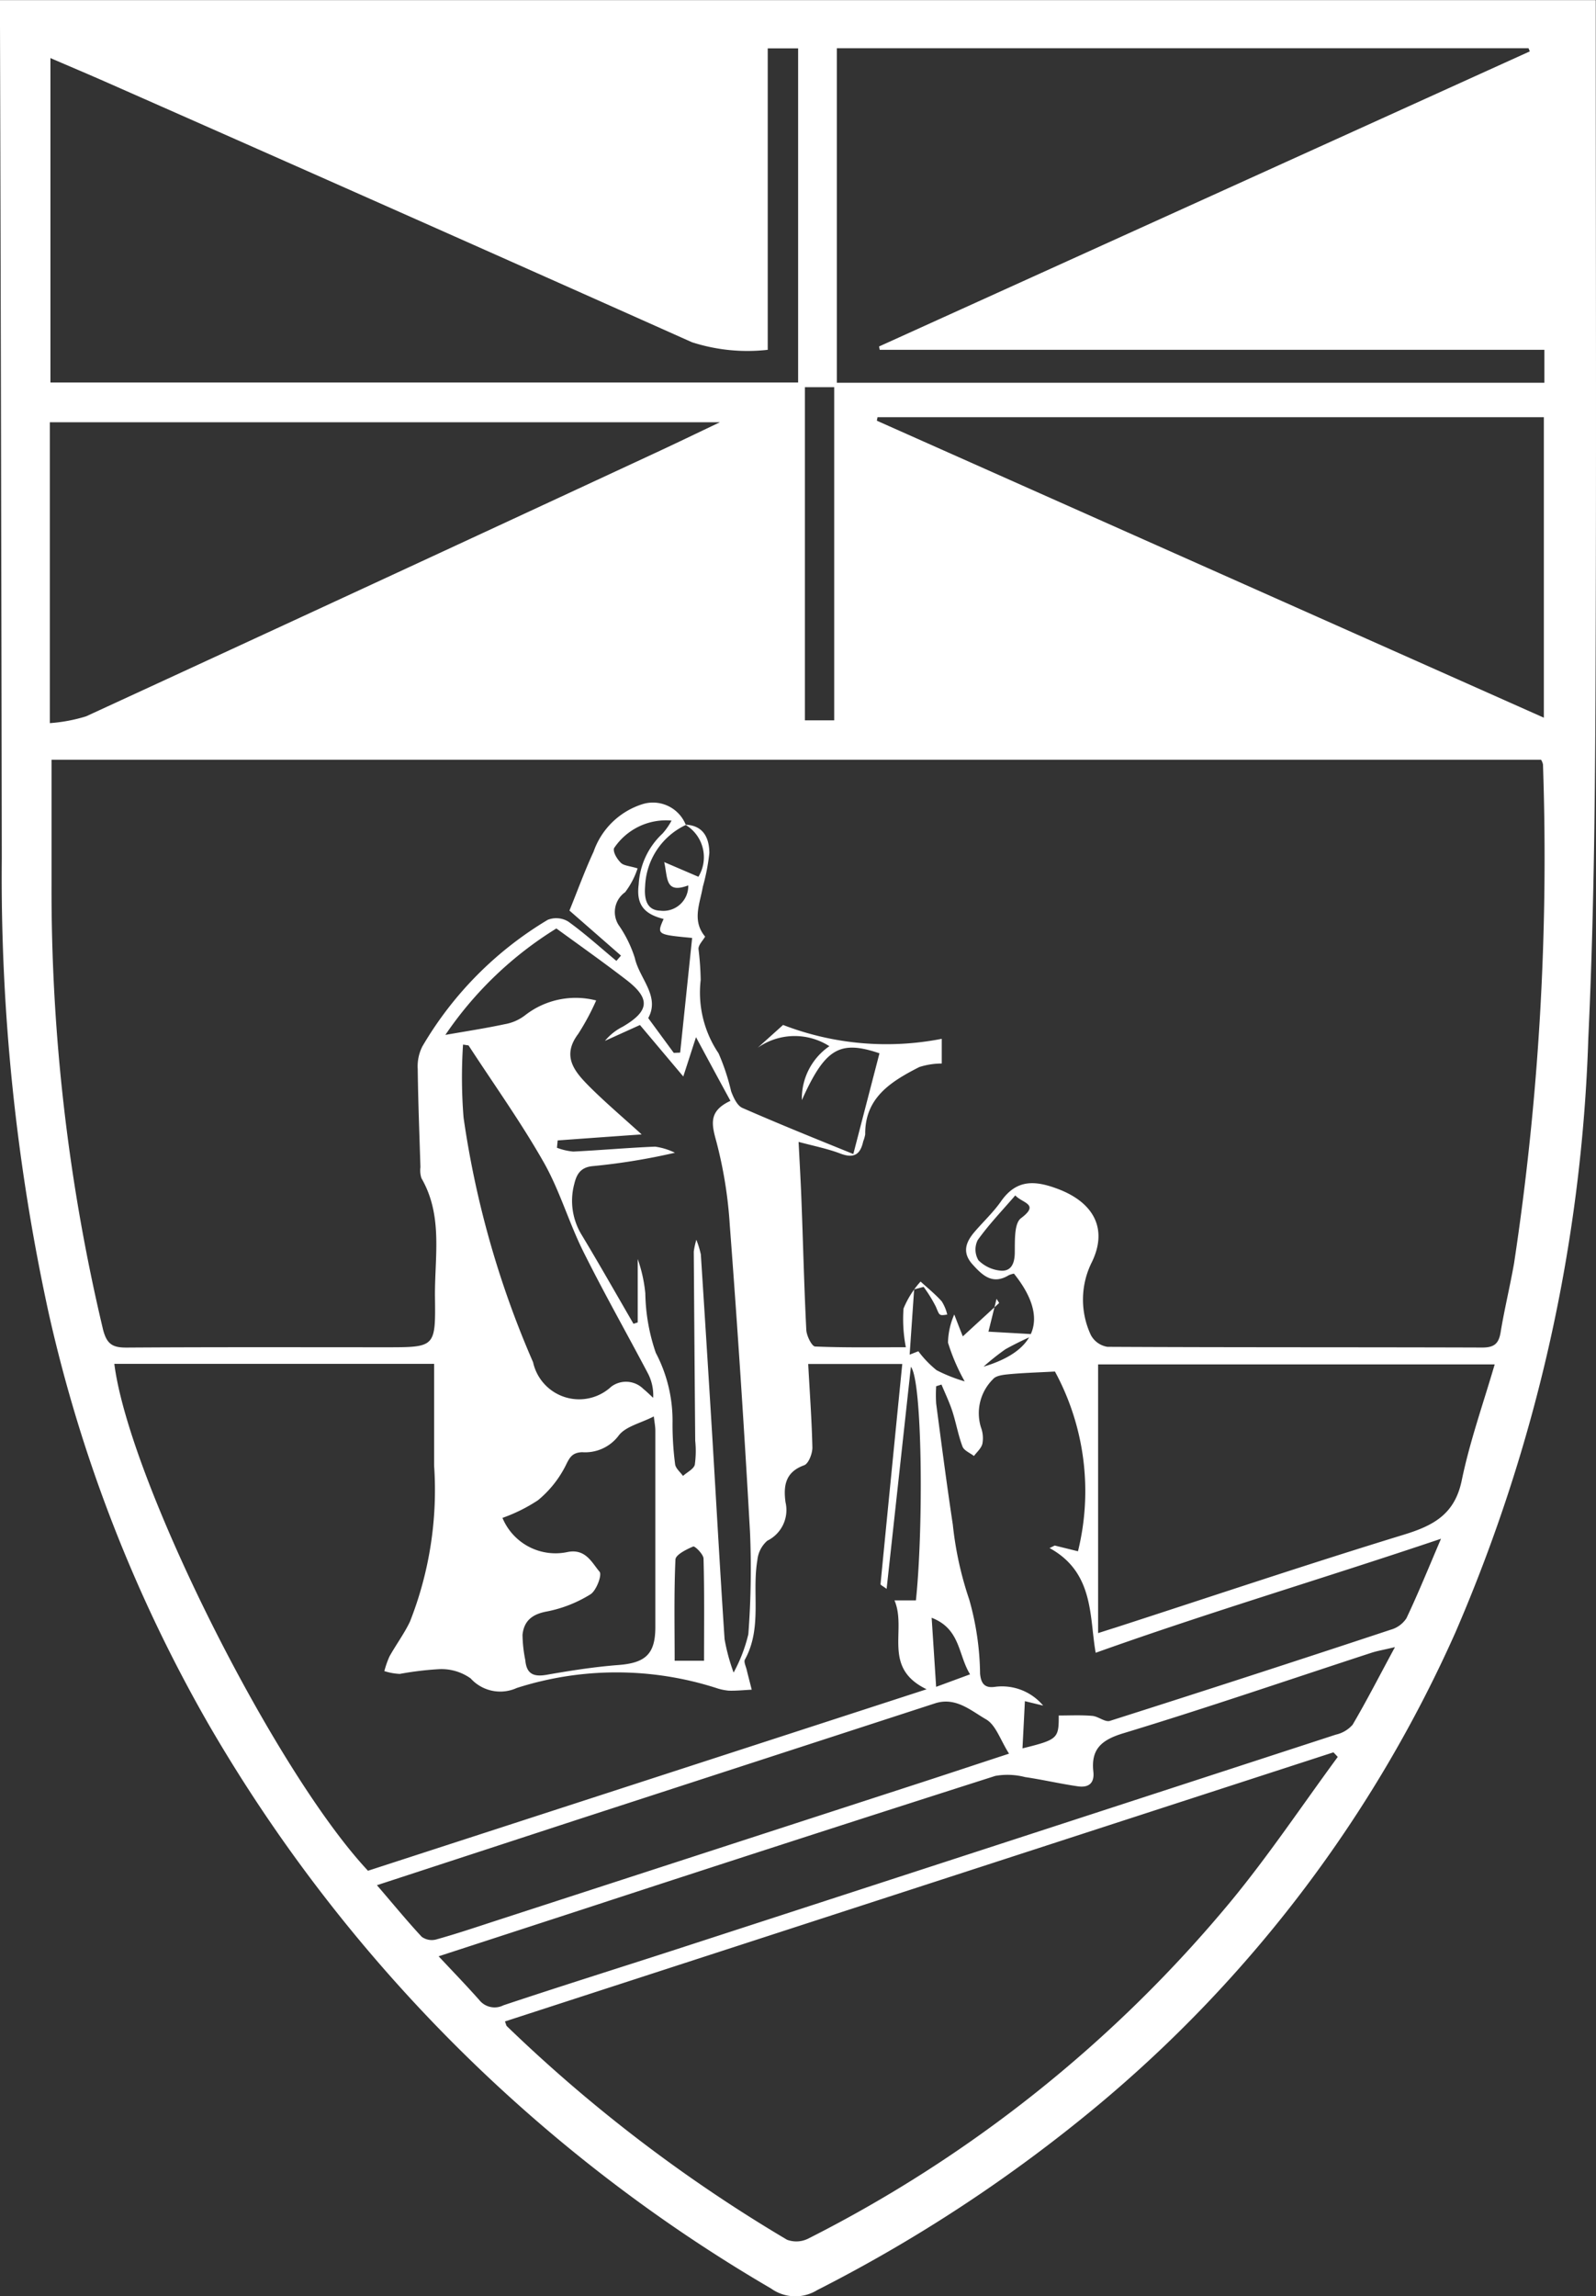
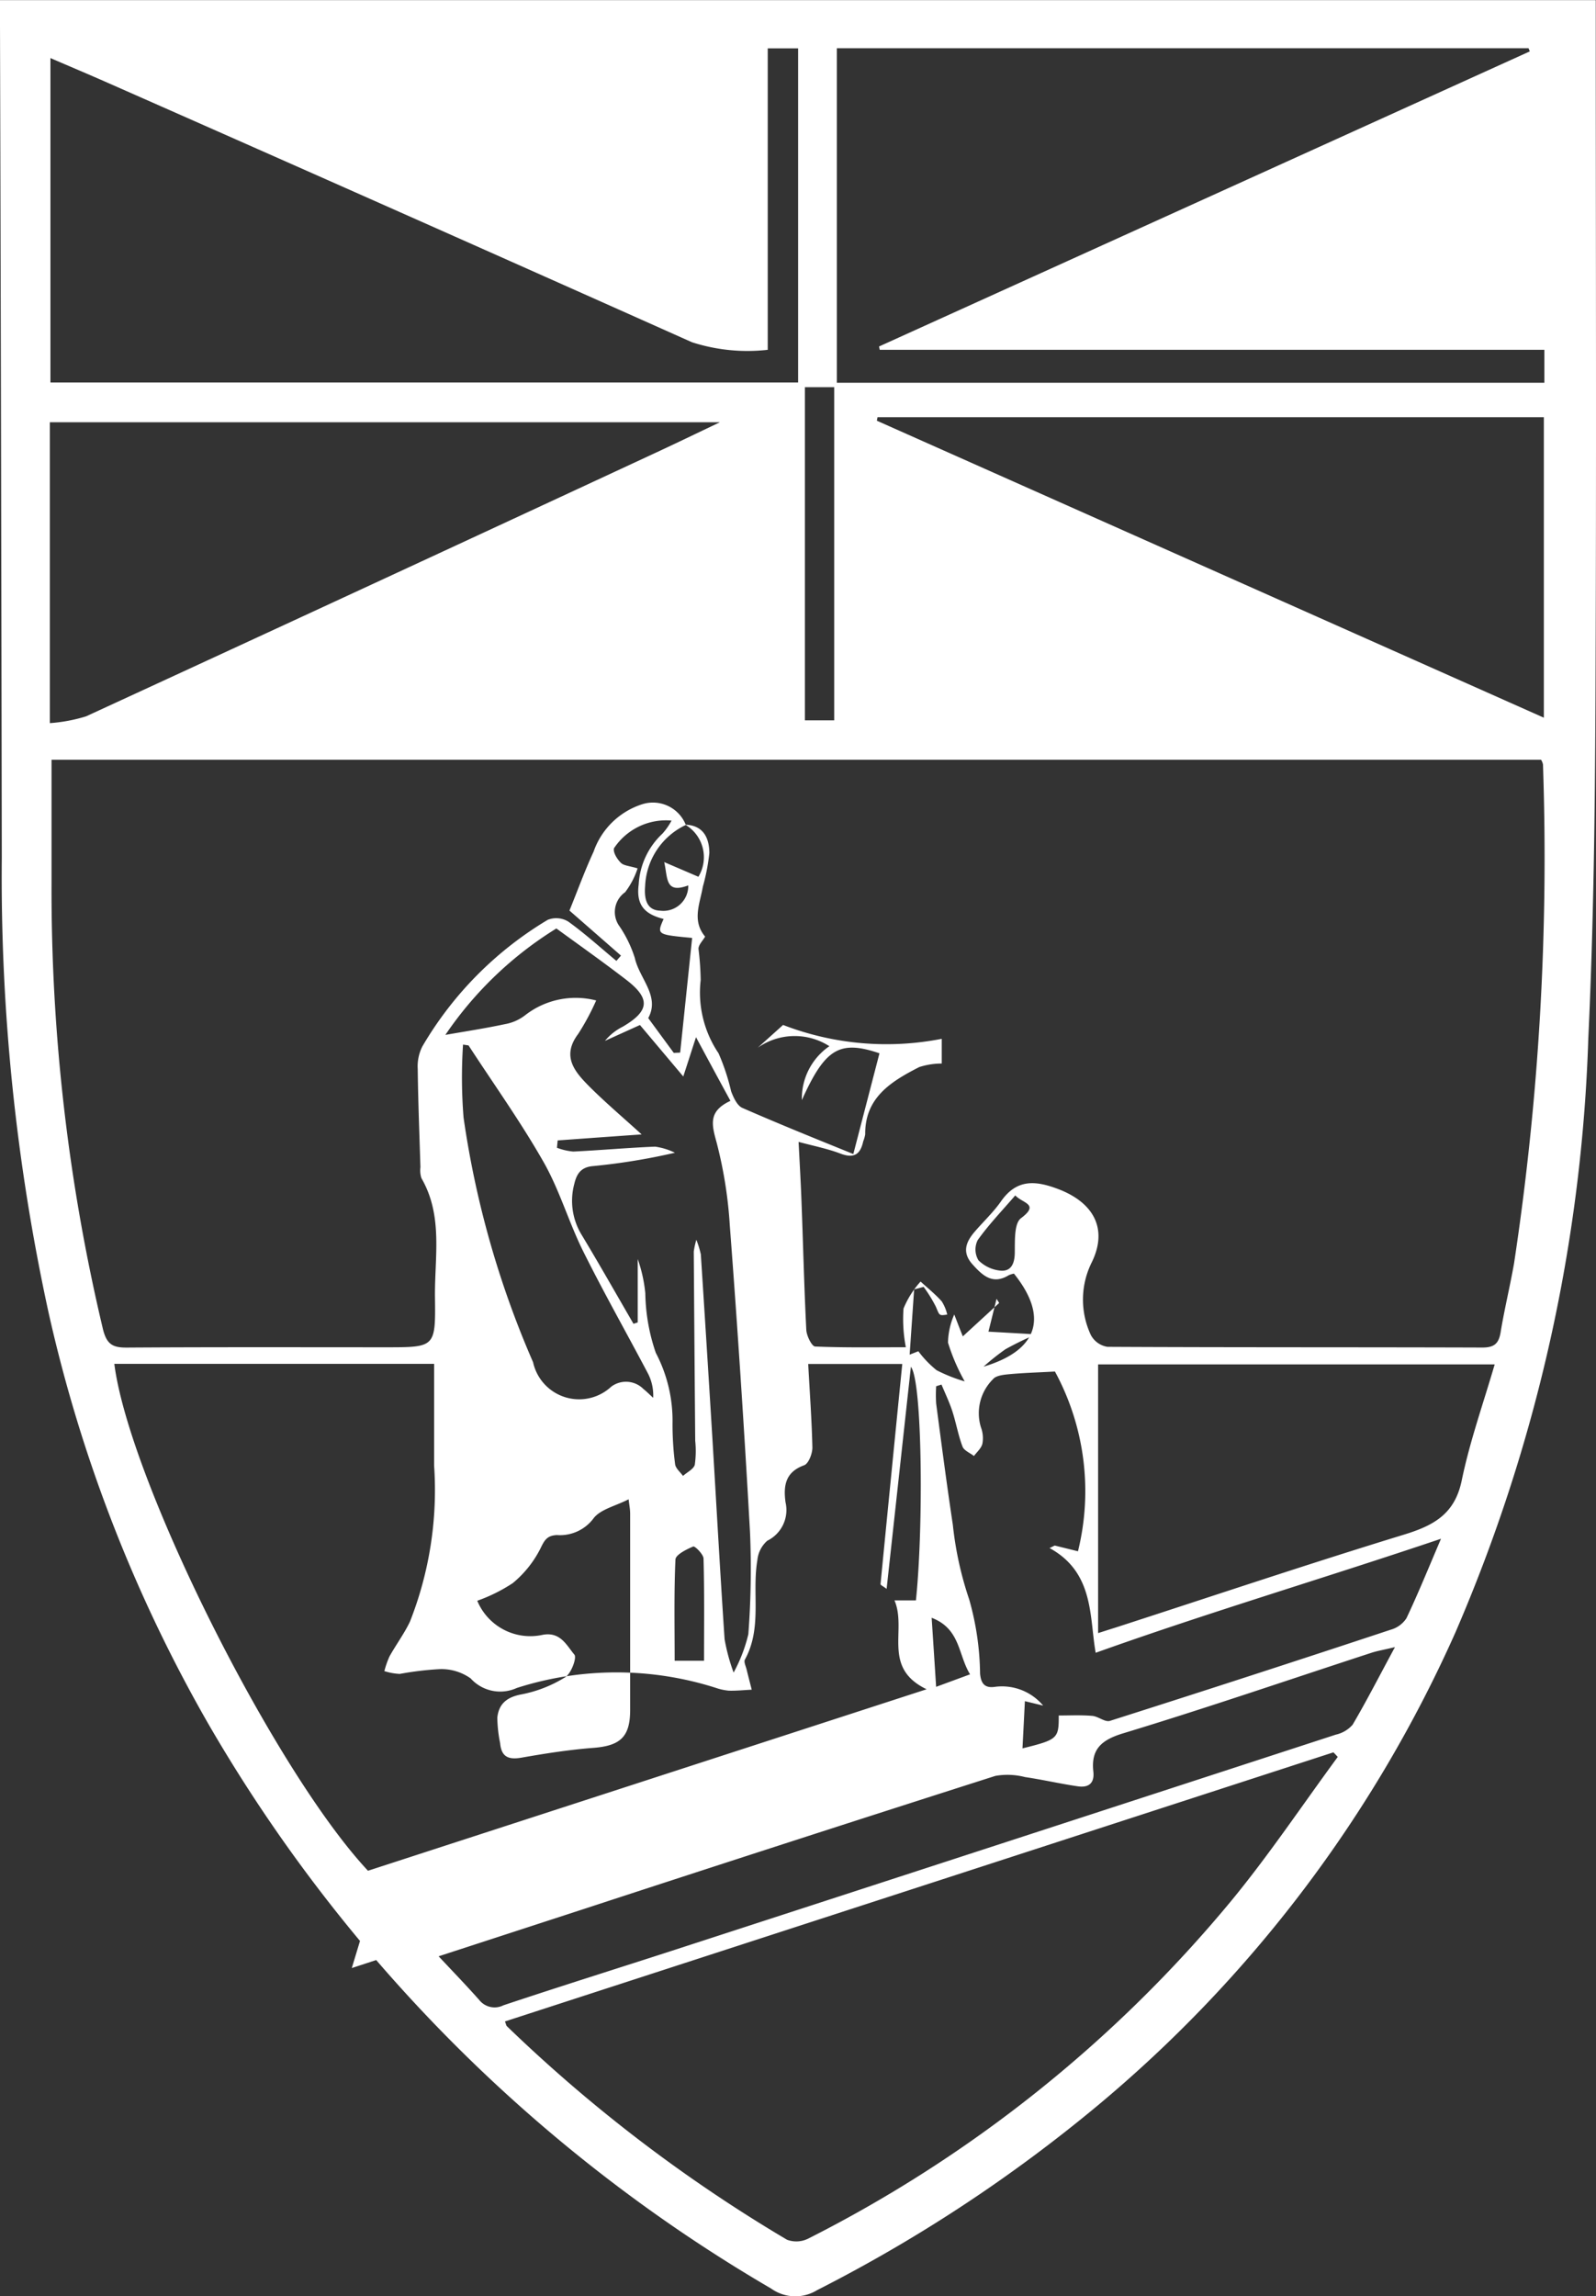
<svg xmlns="http://www.w3.org/2000/svg" width="41.993" height="60.408" viewBox="0 0 41.993 60.408">
  <rect x="0" y="0" width="41.993" height="60.408" fill="#333333" stroke="none" />
-   <path id="Trazado_8317" data-name="Trazado 8317" d="M0,127.9H41.987v.561c0,5.972.018,11.944-.008,17.917-.014,2.942-.05,5.887-.188,8.827a42.81,42.81,0,0,1-3.5,15.645,34.425,34.425,0,0,1-9.409,12.438,39.546,39.546,0,0,1-7.385,4.859,1.093,1.093,0,0,1-1.207-.043A40.936,40.936,0,0,1,5.5,173.28a38.708,38.708,0,0,1-4.224-10.86A53.829,53.829,0,0,1,.047,150.469Q.031,139.511,0,128.551c0-.207,0-.414,0-.654m27.448,44.871-.482-.117c-.021.435-.042.825-.063,1.242.928-.231.956-.257.954-.865.294,0,.59-.015.882.01.158.013.336.171.463.132q3.7-1.177,7.393-2.4a.724.724,0,0,0,.41-.3c.308-.649.578-1.316.91-2.092-3.1,1.046-6.116,1.938-9.086,3-.168-.929-.031-2.109-1.214-2.755.114-.053.131-.068.142-.065l.606.15a6.6,6.6,0,0,0-.606-4.729c-.476.026-.845.036-1.21.071-.146.014-.345.035-.42.131a1.259,1.259,0,0,0-.317,1.266.808.808,0,0,1,.038.432c-.028.118-.144.217-.222.322-.1-.079-.257-.14-.3-.245-.114-.3-.169-.625-.269-.934-.079-.24-.189-.47-.285-.7l-.14.044a3.6,3.6,0,0,0,0,.458c.14,1.061.278,2.124.438,3.183a9.061,9.061,0,0,0,.431,1.968,7.414,7.414,0,0,1,.286,1.953c.026.279.138.385.4.345a1.411,1.411,0,0,1,1.26.495m-6.841-17.906a7.55,7.55,0,0,0,4.173.364v.65a1.935,1.935,0,0,0-.592.093c-.733.375-1.434.8-1.422,1.771a.951.951,0,0,1-.053.185c-.074.34-.24.457-.6.32-.336-.128-.7-.2-1.1-.307.031.607.061,1.122.079,1.638.042,1.1.068,2.207.124,3.309.008.156.146.432.232.436.778.033,1.557.019,2.387.019a3.888,3.888,0,0,1-.061-1.018,2.425,2.425,0,0,1,.449-.71c.188.172.388.333.557.522a1.122,1.122,0,0,1,.144.346c-.219.035-.2.026-.3-.208a3.688,3.688,0,0,0-.321-.52l-.25.067-.118,1.716.229-.09a2.752,2.752,0,0,0,.481.5,4.175,4.175,0,0,0,.738.293,5.228,5.228,0,0,1-.439-1.02,1.942,1.942,0,0,1,.165-.74c.051.132.1.263.225.576l.956-.878c-.022-.038-.046-.074-.068-.11-.064.257-.126.514-.214.864l1.25.071a8.849,8.849,0,0,0-.8.39,6.276,6.276,0,0,0-.579.46c1.447-.431,1.71-1.316.8-2.448a.642.642,0,0,0-.136.042c-.426.26-.69.007-.954-.285-.283-.315-.174-.59.058-.86s.5-.52.7-.81c.407-.572.89-.539,1.482-.317.943.353,1.329,1.046.9,1.928a2.2,2.2,0,0,0-.028,1.914.6.6,0,0,0,.438.314c3.288.017,6.576.008,9.864.019.308,0,.432-.1.481-.4.1-.608.247-1.209.354-1.816a71.3,71.3,0,0,0,.761-13.125.378.378,0,0,0-.05-.122H1.356c0,1.113,0,2.185,0,3.256a49.932,49.932,0,0,0,1.356,11.737c.1.39.26.474.628.471,2.274-.015,4.547-.008,6.821-.008,1.288,0,1.3,0,1.284-1.3-.015-1.059.222-2.15-.357-3.149a.674.674,0,0,1-.026-.289c-.026-.861-.061-1.723-.071-2.584a1.155,1.155,0,0,1,.122-.593,9.411,9.411,0,0,1,3.3-3.331.61.61,0,0,1,.538.046c.442.318.847.686,1.267,1.035l.121-.139-1.356-1.185c.21-.515.4-1.042.635-1.549a2,2,0,0,1,1.285-1.25.93.93,0,0,1,1.142.547,1.863,1.863,0,0,0-1.071,1.61c-.025.317.028.635.4.645a.655.655,0,0,0,.735-.665c-.617.231-.536-.2-.633-.613l.9.386a.992.992,0,0,0-.347-1.371c.485.018.632.357.635.745a5.354,5.354,0,0,1-.172.89c-.074.439-.293.889.061,1.31-.061.107-.174.214-.175.322a7.559,7.559,0,0,1,.058.821,2.856,2.856,0,0,0,.47,1.927,5.7,5.7,0,0,1,.331,1c.061.161.157.375.294.436.945.414,1.9.8,2.921,1.214l.688-2.65c-1.056-.358-1.434-.118-2.042,1.231a1.67,1.67,0,0,1,.724-1.418,1.691,1.691,0,0,0-1.884.04c.222-.2.445-.4.667-.6M9.68,177.113c4.876-1.584,9.731-3.16,14.7-4.775-1.184-.572-.51-1.554-.845-2.338h.564c.2-1.9.172-5.764-.132-6.146-.219,2-.426,3.9-.639,5.843-.093-.072-.163-.1-.16-.126.188-1.927.379-3.853.572-5.791H21.265c.04.752.094,1.477.11,2.2,0,.16-.1.422-.217.465-.5.179-.547.547-.49.972a.9.9,0,0,1-.479,1.013.775.775,0,0,0-.261.507c-.149.867.132,1.785-.328,2.619-.035.063.025.178.046.268.042.175.089.35.133.525-.2.01-.4.031-.6.026a1.427,1.427,0,0,1-.335-.071,8.6,8.6,0,0,0-5.247,0,1.048,1.048,0,0,1-1.213-.251,1.321,1.321,0,0,0-.847-.243,8.282,8.282,0,0,0-1.018.124,1.56,1.56,0,0,1-.406-.074,2.436,2.436,0,0,1,.135-.386c.172-.308.388-.6.538-.914a9.439,9.439,0,0,0,.636-4.106c0-.888,0-1.775,0-2.677H3.008c.386,3.056,4.2,10.689,6.672,13.333m3.606,3.967c.028.068.031.106.051.125a39.721,39.721,0,0,0,7.371,5.618.7.7,0,0,0,.567-.035,34.825,34.825,0,0,0,11.116-8.875c1-1.214,1.875-2.525,2.807-3.792-.036-.04-.075-.081-.113-.121l-21.8,7.08M40.635,137.1H23.147l-.018-.088q8.562-3.88,17.122-7.763l-.033-.083h-18.2v8.8H40.635ZM21,129.169h-.8V137.1a4.75,4.75,0,0,1-1.995-.2q-7.676-3.43-15.371-6.825c-.5-.221-1-.431-1.507-.65v8.535H21ZM1.312,146.921a4.233,4.233,0,0,0,.954-.179q7.51-3.459,15.005-6.943c.521-.242,1.038-.492,1.67-.793H1.312Zm21.777-8.049c-.006.031-.011.061-.018.093l17.55,7.813v-7.906Zm16.238,24.92H28.893v7.068c.16-.05.311-.1.464-.147,2.524-.818,5.04-1.664,7.576-2.441.786-.24,1.343-.539,1.527-1.427.211-1.024.565-2.018.867-3.053M36.7,171.23c-.313.075-.471.1-.621.15-2.17.708-4.329,1.45-6.511,2.112-.589.176-.867.421-.8,1.017.033.315-.14.422-.41.382-.464-.067-.924-.175-1.388-.243a1.845,1.845,0,0,0-.781-.031q-5.4,1.725-10.792,3.49l-3.856,1.256c.385.411.733.771,1.065,1.145a.516.516,0,0,0,.64.144c1.516-.506,3.039-.982,4.558-1.475q8.674-2.819,17.342-5.645a.829.829,0,0,0,.443-.261c.37-.628.7-1.277,1.113-2.039m-17.4.667a4.051,4.051,0,0,0,.388-1.01,22.7,22.7,0,0,0,.044-2.68q-.225-4.04-.532-8.076a11.4,11.4,0,0,0-.35-2.191c-.128-.465-.218-.813.367-1.084-.3-.55-.581-1.071-.906-1.675-.14.431-.236.732-.335,1.034l-1.14-1.354-.921.417a1.437,1.437,0,0,1,.467-.372c.706-.414.738-.739.093-1.235-.593-.456-1.2-.886-1.838-1.35a9.658,9.658,0,0,0-2.921,2.8c.529-.093,1.049-.172,1.564-.282a1.212,1.212,0,0,0,.536-.236,2.161,2.161,0,0,1,1.868-.388,6.413,6.413,0,0,1-.472.879c-.453.6-.081,1.009.308,1.4.42.417.871.8,1.361,1.245-.774.054-1.492.106-2.21.158l-.019.193a1.589,1.589,0,0,0,.431.1c.718-.035,1.435-.1,2.152-.129a1.716,1.716,0,0,1,.521.16,16.618,16.618,0,0,1-2.171.353c-.3.031-.413.2-.476.465a1.717,1.717,0,0,0,.2,1.354c.464.77.906,1.552,1.357,2.328l.111-.036v-1.667a3.771,3.771,0,0,1,.2.9,5.042,5.042,0,0,0,.276,1.567,3.832,3.832,0,0,1,.44,1.859,8.1,8.1,0,0,0,.068,1.07c.013.11.135.207.208.31.107-.1.279-.178.31-.295a2.579,2.579,0,0,0,.011-.631q-.021-2.488-.038-4.977a2.079,2.079,0,0,1,.068-.31,2.543,2.543,0,0,1,.118.385q.154,2.384.3,4.769c.108,1.785.206,3.572.325,5.355a5.157,5.157,0,0,0,.238.879m-9.386,5.591c.431.5.792.942,1.178,1.357a.45.45,0,0,0,.379.072c.5-.139,1-.306,1.492-.467l10.974-3.566c.828-.268,1.654-.543,2.609-.856-.229-.361-.345-.749-.6-.9-.4-.229-.8-.6-1.346-.424l-9.484,3.084-5.2,1.7m3.3-9.666a1.511,1.511,0,0,0,1.721.9c.471-.089.631.279.836.521.069.083-.086.5-.243.595a3.406,3.406,0,0,1-1.147.45c-.392.072-.6.253-.638.613a3.591,3.591,0,0,0,.074.67c.032.36.217.443.563.382.625-.11,1.254-.208,1.886-.257.708-.054.971-.285.972-.992q0-2.584,0-5.169c0-.12-.025-.238-.04-.379-.347.179-.75.264-.928.508a1.1,1.1,0,0,1-.961.433c-.25.014-.32.121-.428.347a2.828,2.828,0,0,1-.731.917,4.3,4.3,0,0,1-.936.465M12.329,155.4l-.146-.022a13.205,13.205,0,0,0,.014,1.92,24.908,24.908,0,0,0,1.829,6.436,1.24,1.24,0,0,0,2.057.643.647.647,0,0,1,.845.06c.09.072.172.156.258.233a1.249,1.249,0,0,0-.15-.664c-.561-1.063-1.154-2.11-1.689-3.185-.382-.767-.621-1.609-1.043-2.35-.6-1.056-1.311-2.049-1.975-3.07m8.849-8.554h.771v-8.764h-.771Zm-3.712,5.227c-.542-.133-.727-.4-.661-.911a1.975,1.975,0,0,1,.625-1.335,1.69,1.69,0,0,0,.239-.343,1.641,1.641,0,0,0-1.514.728c-.028.11.083.286.181.383.076.076.226.081.44.146a2.124,2.124,0,0,1-.328.627.637.637,0,0,0-.146.9,3.209,3.209,0,0,1,.4.827c.121.547.671,1.006.354,1.585l.672.915.168-.007q.158-1.507.315-3.017c-.931-.088-.931-.088-.75-.5m1.063,19.516c0-.935.011-1.811-.013-2.685,0-.115-.229-.338-.271-.321-.181.076-.463.217-.468.343-.04.872-.021,1.746-.021,2.663Zm8.189-12.242c-.35.406-.7.77-.988,1.175a.553.553,0,0,0,.019.531.949.949,0,0,0,.593.274c.265.017.357-.183.363-.46.006-.318-.021-.782.164-.921.5-.375.039-.39-.151-.6m-2.2,11.112c.042.635.078,1.2.118,1.817l.893-.329c-.318-.513-.249-1.195-1.011-1.488" transform="translate(0 -127.897)" fill="#fff" />
+   <path id="Trazado_8317" data-name="Trazado 8317" d="M0,127.9H41.987v.561c0,5.972.018,11.944-.008,17.917-.014,2.942-.05,5.887-.188,8.827a42.81,42.81,0,0,1-3.5,15.645,34.425,34.425,0,0,1-9.409,12.438,39.546,39.546,0,0,1-7.385,4.859,1.093,1.093,0,0,1-1.207-.043A40.936,40.936,0,0,1,5.5,173.28a38.708,38.708,0,0,1-4.224-10.86A53.829,53.829,0,0,1,.047,150.469Q.031,139.511,0,128.551c0-.207,0-.414,0-.654m27.448,44.871-.482-.117c-.021.435-.042.825-.063,1.242.928-.231.956-.257.954-.865.294,0,.59-.015.882.01.158.013.336.171.463.132q3.7-1.177,7.393-2.4a.724.724,0,0,0,.41-.3c.308-.649.578-1.316.91-2.092-3.1,1.046-6.116,1.938-9.086,3-.168-.929-.031-2.109-1.214-2.755.114-.053.131-.068.142-.065l.606.15a6.6,6.6,0,0,0-.606-4.729c-.476.026-.845.036-1.21.071-.146.014-.345.035-.42.131a1.259,1.259,0,0,0-.317,1.266.808.808,0,0,1,.038.432c-.028.118-.144.217-.222.322-.1-.079-.257-.14-.3-.245-.114-.3-.169-.625-.269-.934-.079-.24-.189-.47-.285-.7l-.14.044a3.6,3.6,0,0,0,0,.458c.14,1.061.278,2.124.438,3.183a9.061,9.061,0,0,0,.431,1.968,7.414,7.414,0,0,1,.286,1.953c.026.279.138.385.4.345a1.411,1.411,0,0,1,1.26.495m-6.841-17.906a7.55,7.55,0,0,0,4.173.364v.65a1.935,1.935,0,0,0-.592.093c-.733.375-1.434.8-1.422,1.771a.951.951,0,0,1-.053.185c-.074.34-.24.457-.6.32-.336-.128-.7-.2-1.1-.307.031.607.061,1.122.079,1.638.042,1.1.068,2.207.124,3.309.008.156.146.432.232.436.778.033,1.557.019,2.387.019a3.888,3.888,0,0,1-.061-1.018,2.425,2.425,0,0,1,.449-.71c.188.172.388.333.557.522a1.122,1.122,0,0,1,.144.346c-.219.035-.2.026-.3-.208a3.688,3.688,0,0,0-.321-.52l-.25.067-.118,1.716.229-.09a2.752,2.752,0,0,0,.481.5,4.175,4.175,0,0,0,.738.293,5.228,5.228,0,0,1-.439-1.02,1.942,1.942,0,0,1,.165-.74c.051.132.1.263.225.576l.956-.878c-.022-.038-.046-.074-.068-.11-.064.257-.126.514-.214.864l1.25.071a8.849,8.849,0,0,0-.8.39,6.276,6.276,0,0,0-.579.46c1.447-.431,1.71-1.316.8-2.448a.642.642,0,0,0-.136.042c-.426.26-.69.007-.954-.285-.283-.315-.174-.59.058-.86s.5-.52.7-.81c.407-.572.89-.539,1.482-.317.943.353,1.329,1.046.9,1.928a2.2,2.2,0,0,0-.028,1.914.6.6,0,0,0,.438.314c3.288.017,6.576.008,9.864.019.308,0,.432-.1.481-.4.1-.608.247-1.209.354-1.816a71.3,71.3,0,0,0,.761-13.125.378.378,0,0,0-.05-.122H1.356c0,1.113,0,2.185,0,3.256a49.932,49.932,0,0,0,1.356,11.737c.1.39.26.474.628.471,2.274-.015,4.547-.008,6.821-.008,1.288,0,1.3,0,1.284-1.3-.015-1.059.222-2.15-.357-3.149a.674.674,0,0,1-.026-.289c-.026-.861-.061-1.723-.071-2.584a1.155,1.155,0,0,1,.122-.593,9.411,9.411,0,0,1,3.3-3.331.61.61,0,0,1,.538.046c.442.318.847.686,1.267,1.035l.121-.139-1.356-1.185c.21-.515.4-1.042.635-1.549a2,2,0,0,1,1.285-1.25.93.93,0,0,1,1.142.547,1.863,1.863,0,0,0-1.071,1.61c-.025.317.028.635.4.645a.655.655,0,0,0,.735-.665c-.617.231-.536-.2-.633-.613l.9.386a.992.992,0,0,0-.347-1.371c.485.018.632.357.635.745a5.354,5.354,0,0,1-.172.89c-.074.439-.293.889.061,1.31-.061.107-.174.214-.175.322a7.559,7.559,0,0,1,.058.821,2.856,2.856,0,0,0,.47,1.927,5.7,5.7,0,0,1,.331,1c.061.161.157.375.294.436.945.414,1.9.8,2.921,1.214l.688-2.65c-1.056-.358-1.434-.118-2.042,1.231a1.67,1.67,0,0,1,.724-1.418,1.691,1.691,0,0,0-1.884.04c.222-.2.445-.4.667-.6M9.68,177.113c4.876-1.584,9.731-3.16,14.7-4.775-1.184-.572-.51-1.554-.845-2.338h.564c.2-1.9.172-5.764-.132-6.146-.219,2-.426,3.9-.639,5.843-.093-.072-.163-.1-.16-.126.188-1.927.379-3.853.572-5.791H21.265c.04.752.094,1.477.11,2.2,0,.16-.1.422-.217.465-.5.179-.547.547-.49.972a.9.9,0,0,1-.479,1.013.775.775,0,0,0-.261.507c-.149.867.132,1.785-.328,2.619-.035.063.025.178.046.268.042.175.089.35.133.525-.2.01-.4.031-.6.026a1.427,1.427,0,0,1-.335-.071,8.6,8.6,0,0,0-5.247,0,1.048,1.048,0,0,1-1.213-.251,1.321,1.321,0,0,0-.847-.243,8.282,8.282,0,0,0-1.018.124,1.56,1.56,0,0,1-.406-.074,2.436,2.436,0,0,1,.135-.386c.172-.308.388-.6.538-.914a9.439,9.439,0,0,0,.636-4.106c0-.888,0-1.775,0-2.677H3.008c.386,3.056,4.2,10.689,6.672,13.333m3.606,3.967c.028.068.031.106.051.125a39.721,39.721,0,0,0,7.371,5.618.7.7,0,0,0,.567-.035,34.825,34.825,0,0,0,11.116-8.875c1-1.214,1.875-2.525,2.807-3.792-.036-.04-.075-.081-.113-.121l-21.8,7.08M40.635,137.1H23.147l-.018-.088q8.562-3.88,17.122-7.763l-.033-.083h-18.2v8.8H40.635ZM21,129.169h-.8V137.1a4.75,4.75,0,0,1-1.995-.2q-7.676-3.43-15.371-6.825c-.5-.221-1-.431-1.507-.65v8.535H21ZM1.312,146.921a4.233,4.233,0,0,0,.954-.179q7.51-3.459,15.005-6.943c.521-.242,1.038-.492,1.67-.793H1.312Zm21.777-8.049c-.006.031-.011.061-.018.093l17.55,7.813v-7.906Zm16.238,24.92H28.893v7.068c.16-.05.311-.1.464-.147,2.524-.818,5.04-1.664,7.576-2.441.786-.24,1.343-.539,1.527-1.427.211-1.024.565-2.018.867-3.053M36.7,171.23c-.313.075-.471.1-.621.15-2.17.708-4.329,1.45-6.511,2.112-.589.176-.867.421-.8,1.017.033.315-.14.422-.41.382-.464-.067-.924-.175-1.388-.243a1.845,1.845,0,0,0-.781-.031q-5.4,1.725-10.792,3.49l-3.856,1.256c.385.411.733.771,1.065,1.145a.516.516,0,0,0,.64.144c1.516-.506,3.039-.982,4.558-1.475q8.674-2.819,17.342-5.645a.829.829,0,0,0,.443-.261c.37-.628.7-1.277,1.113-2.039m-17.4.667a4.051,4.051,0,0,0,.388-1.01,22.7,22.7,0,0,0,.044-2.68q-.225-4.04-.532-8.076a11.4,11.4,0,0,0-.35-2.191c-.128-.465-.218-.813.367-1.084-.3-.55-.581-1.071-.906-1.675-.14.431-.236.732-.335,1.034l-1.14-1.354-.921.417a1.437,1.437,0,0,1,.467-.372c.706-.414.738-.739.093-1.235-.593-.456-1.2-.886-1.838-1.35a9.658,9.658,0,0,0-2.921,2.8c.529-.093,1.049-.172,1.564-.282a1.212,1.212,0,0,0,.536-.236,2.161,2.161,0,0,1,1.868-.388,6.413,6.413,0,0,1-.472.879c-.453.6-.081,1.009.308,1.4.42.417.871.8,1.361,1.245-.774.054-1.492.106-2.21.158l-.019.193a1.589,1.589,0,0,0,.431.1c.718-.035,1.435-.1,2.152-.129a1.716,1.716,0,0,1,.521.16,16.618,16.618,0,0,1-2.171.353c-.3.031-.413.2-.476.465a1.717,1.717,0,0,0,.2,1.354c.464.77.906,1.552,1.357,2.328l.111-.036v-1.667a3.771,3.771,0,0,1,.2.9,5.042,5.042,0,0,0,.276,1.567,3.832,3.832,0,0,1,.44,1.859,8.1,8.1,0,0,0,.068,1.07c.013.11.135.207.208.31.107-.1.279-.178.31-.295a2.579,2.579,0,0,0,.011-.631q-.021-2.488-.038-4.977a2.079,2.079,0,0,1,.068-.31,2.543,2.543,0,0,1,.118.385q.154,2.384.3,4.769c.108,1.785.206,3.572.325,5.355a5.157,5.157,0,0,0,.238.879m-9.386,5.591c.431.5.792.942,1.178,1.357a.45.45,0,0,0,.379.072c.5-.139,1-.306,1.492-.467l10.974-3.566l-9.484,3.084-5.2,1.7m3.3-9.666a1.511,1.511,0,0,0,1.721.9c.471-.089.631.279.836.521.069.083-.086.5-.243.595a3.406,3.406,0,0,1-1.147.45c-.392.072-.6.253-.638.613a3.591,3.591,0,0,0,.074.67c.032.36.217.443.563.382.625-.11,1.254-.208,1.886-.257.708-.054.971-.285.972-.992q0-2.584,0-5.169c0-.12-.025-.238-.04-.379-.347.179-.75.264-.928.508a1.1,1.1,0,0,1-.961.433c-.25.014-.32.121-.428.347a2.828,2.828,0,0,1-.731.917,4.3,4.3,0,0,1-.936.465M12.329,155.4l-.146-.022a13.205,13.205,0,0,0,.014,1.92,24.908,24.908,0,0,0,1.829,6.436,1.24,1.24,0,0,0,2.057.643.647.647,0,0,1,.845.06c.09.072.172.156.258.233a1.249,1.249,0,0,0-.15-.664c-.561-1.063-1.154-2.11-1.689-3.185-.382-.767-.621-1.609-1.043-2.35-.6-1.056-1.311-2.049-1.975-3.07m8.849-8.554h.771v-8.764h-.771Zm-3.712,5.227c-.542-.133-.727-.4-.661-.911a1.975,1.975,0,0,1,.625-1.335,1.69,1.69,0,0,0,.239-.343,1.641,1.641,0,0,0-1.514.728c-.028.11.083.286.181.383.076.076.226.081.44.146a2.124,2.124,0,0,1-.328.627.637.637,0,0,0-.146.9,3.209,3.209,0,0,1,.4.827c.121.547.671,1.006.354,1.585l.672.915.168-.007q.158-1.507.315-3.017c-.931-.088-.931-.088-.75-.5m1.063,19.516c0-.935.011-1.811-.013-2.685,0-.115-.229-.338-.271-.321-.181.076-.463.217-.468.343-.04.872-.021,1.746-.021,2.663Zm8.189-12.242c-.35.406-.7.77-.988,1.175a.553.553,0,0,0,.019.531.949.949,0,0,0,.593.274c.265.017.357-.183.363-.46.006-.318-.021-.782.164-.921.5-.375.039-.39-.151-.6m-2.2,11.112c.042.635.078,1.2.118,1.817l.893-.329c-.318-.513-.249-1.195-1.011-1.488" transform="translate(0 -127.897)" fill="#fff" />
</svg>